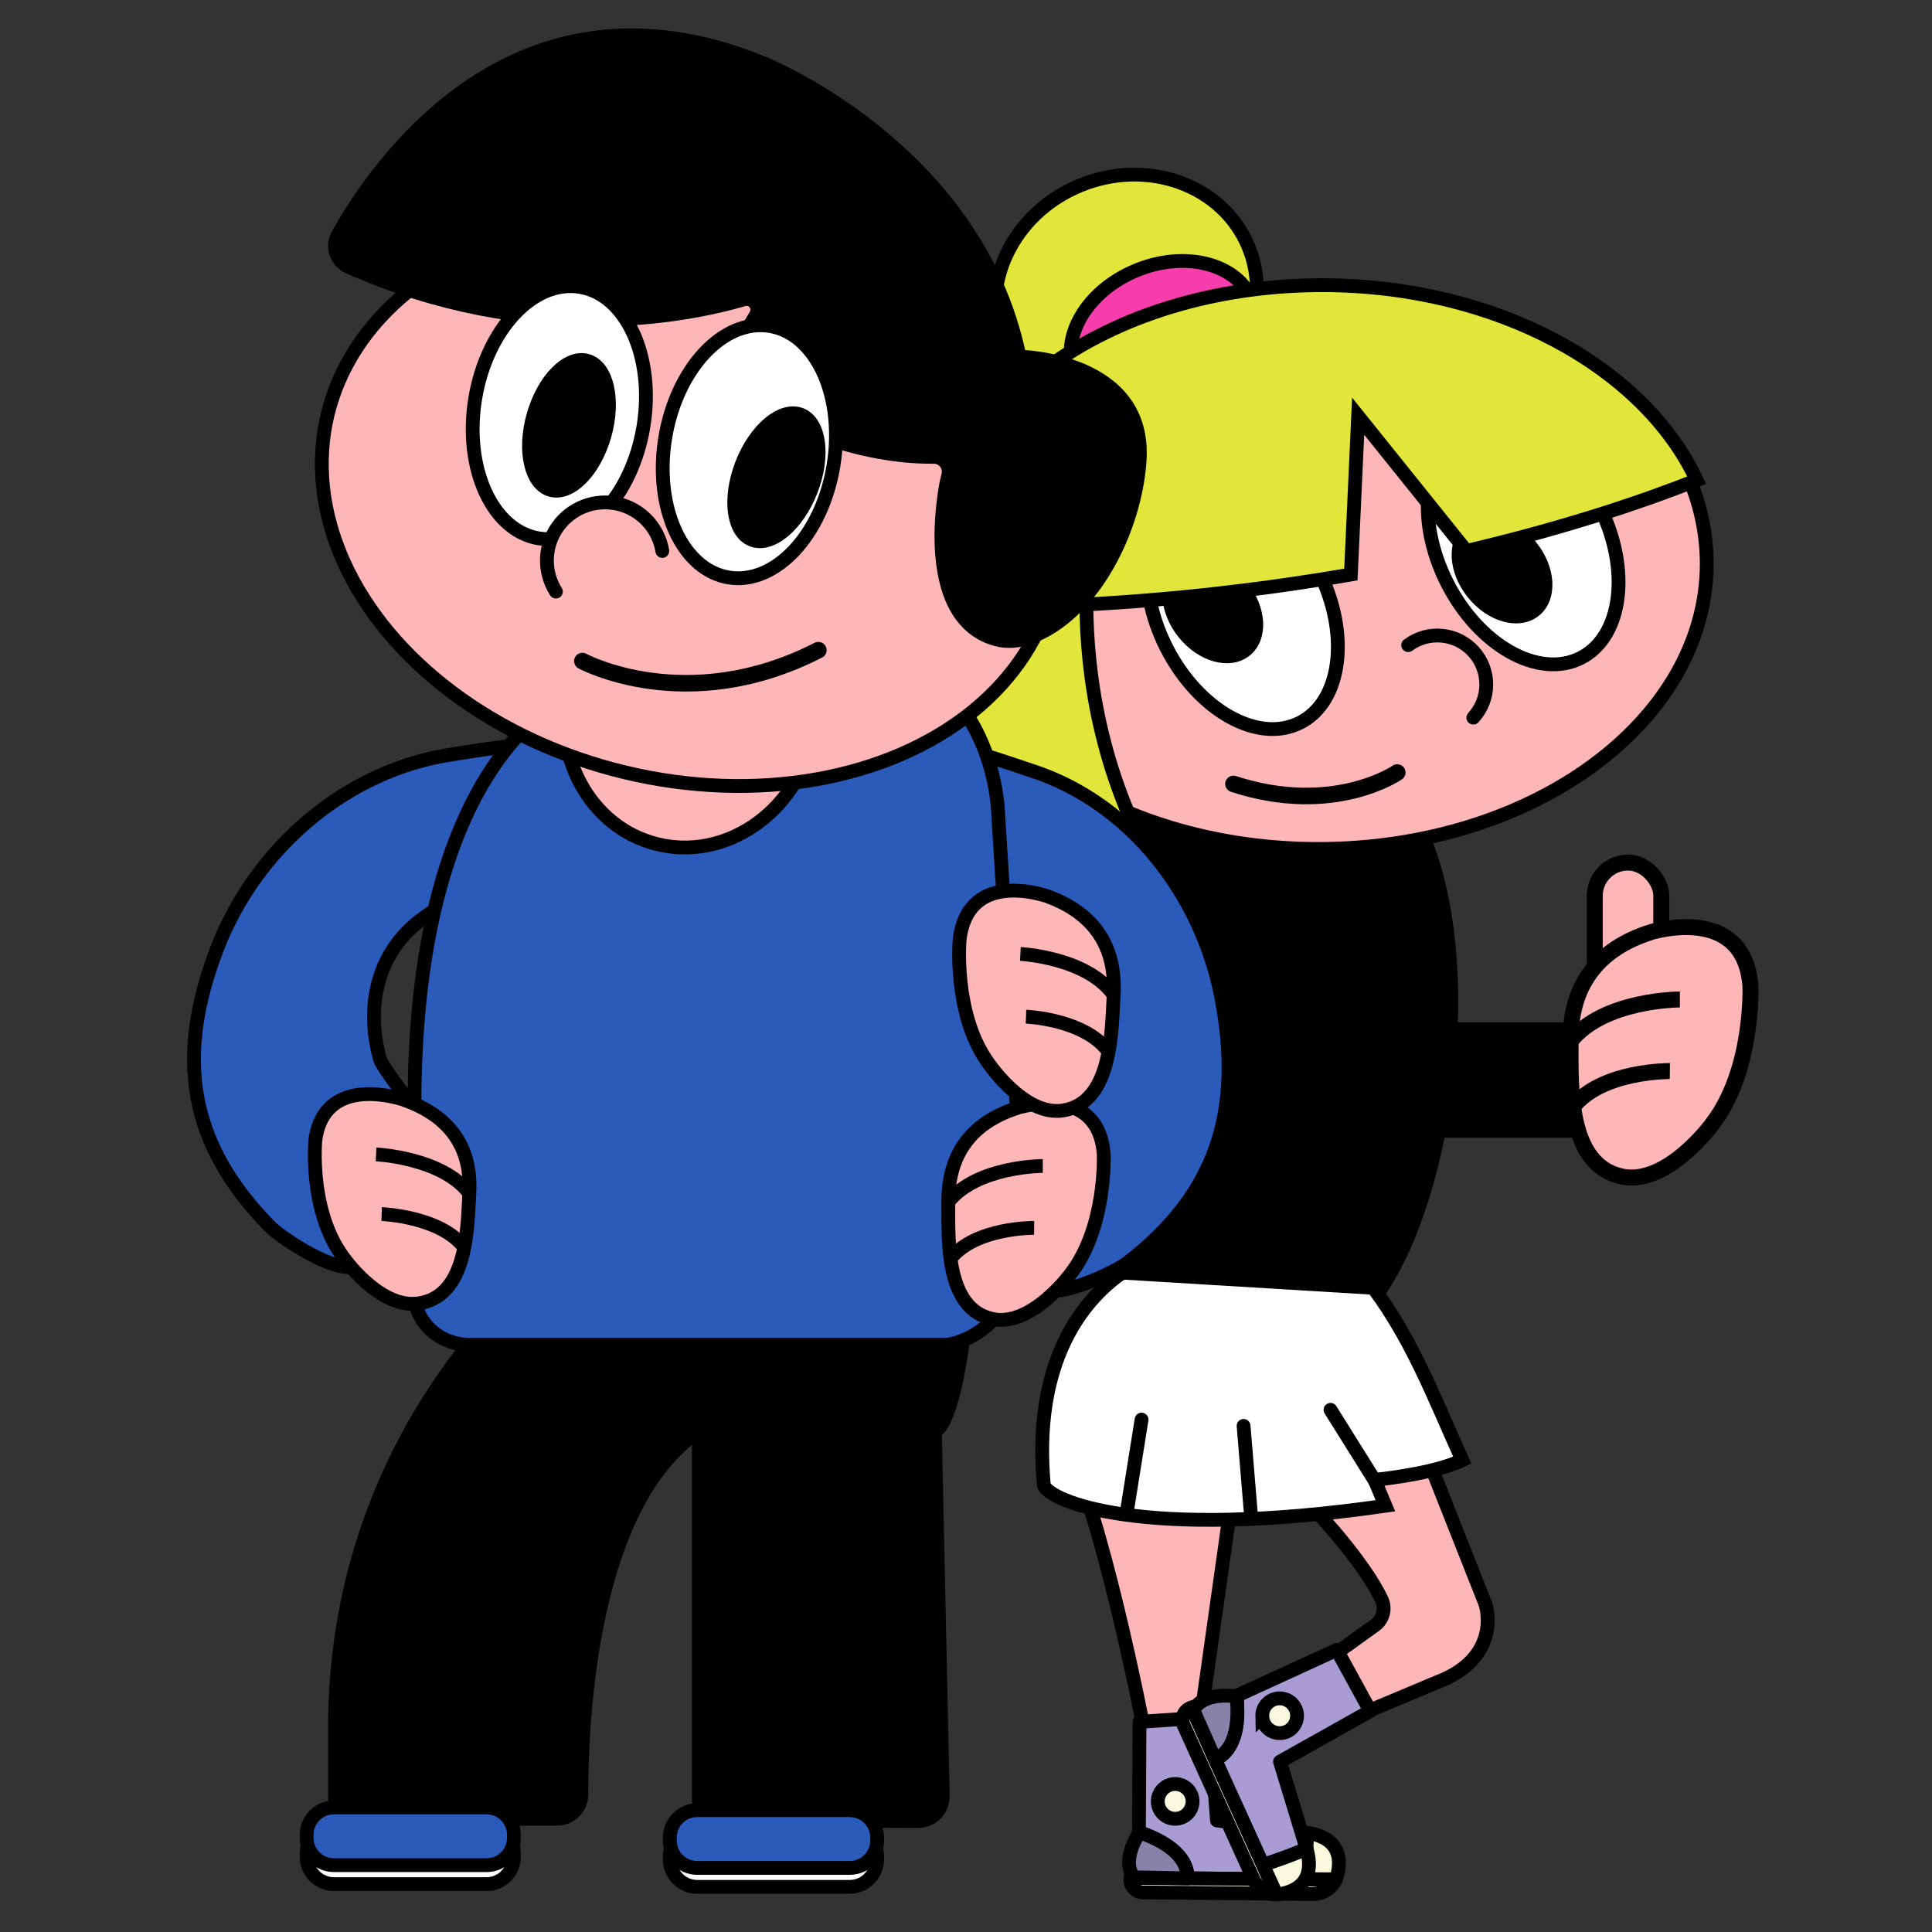
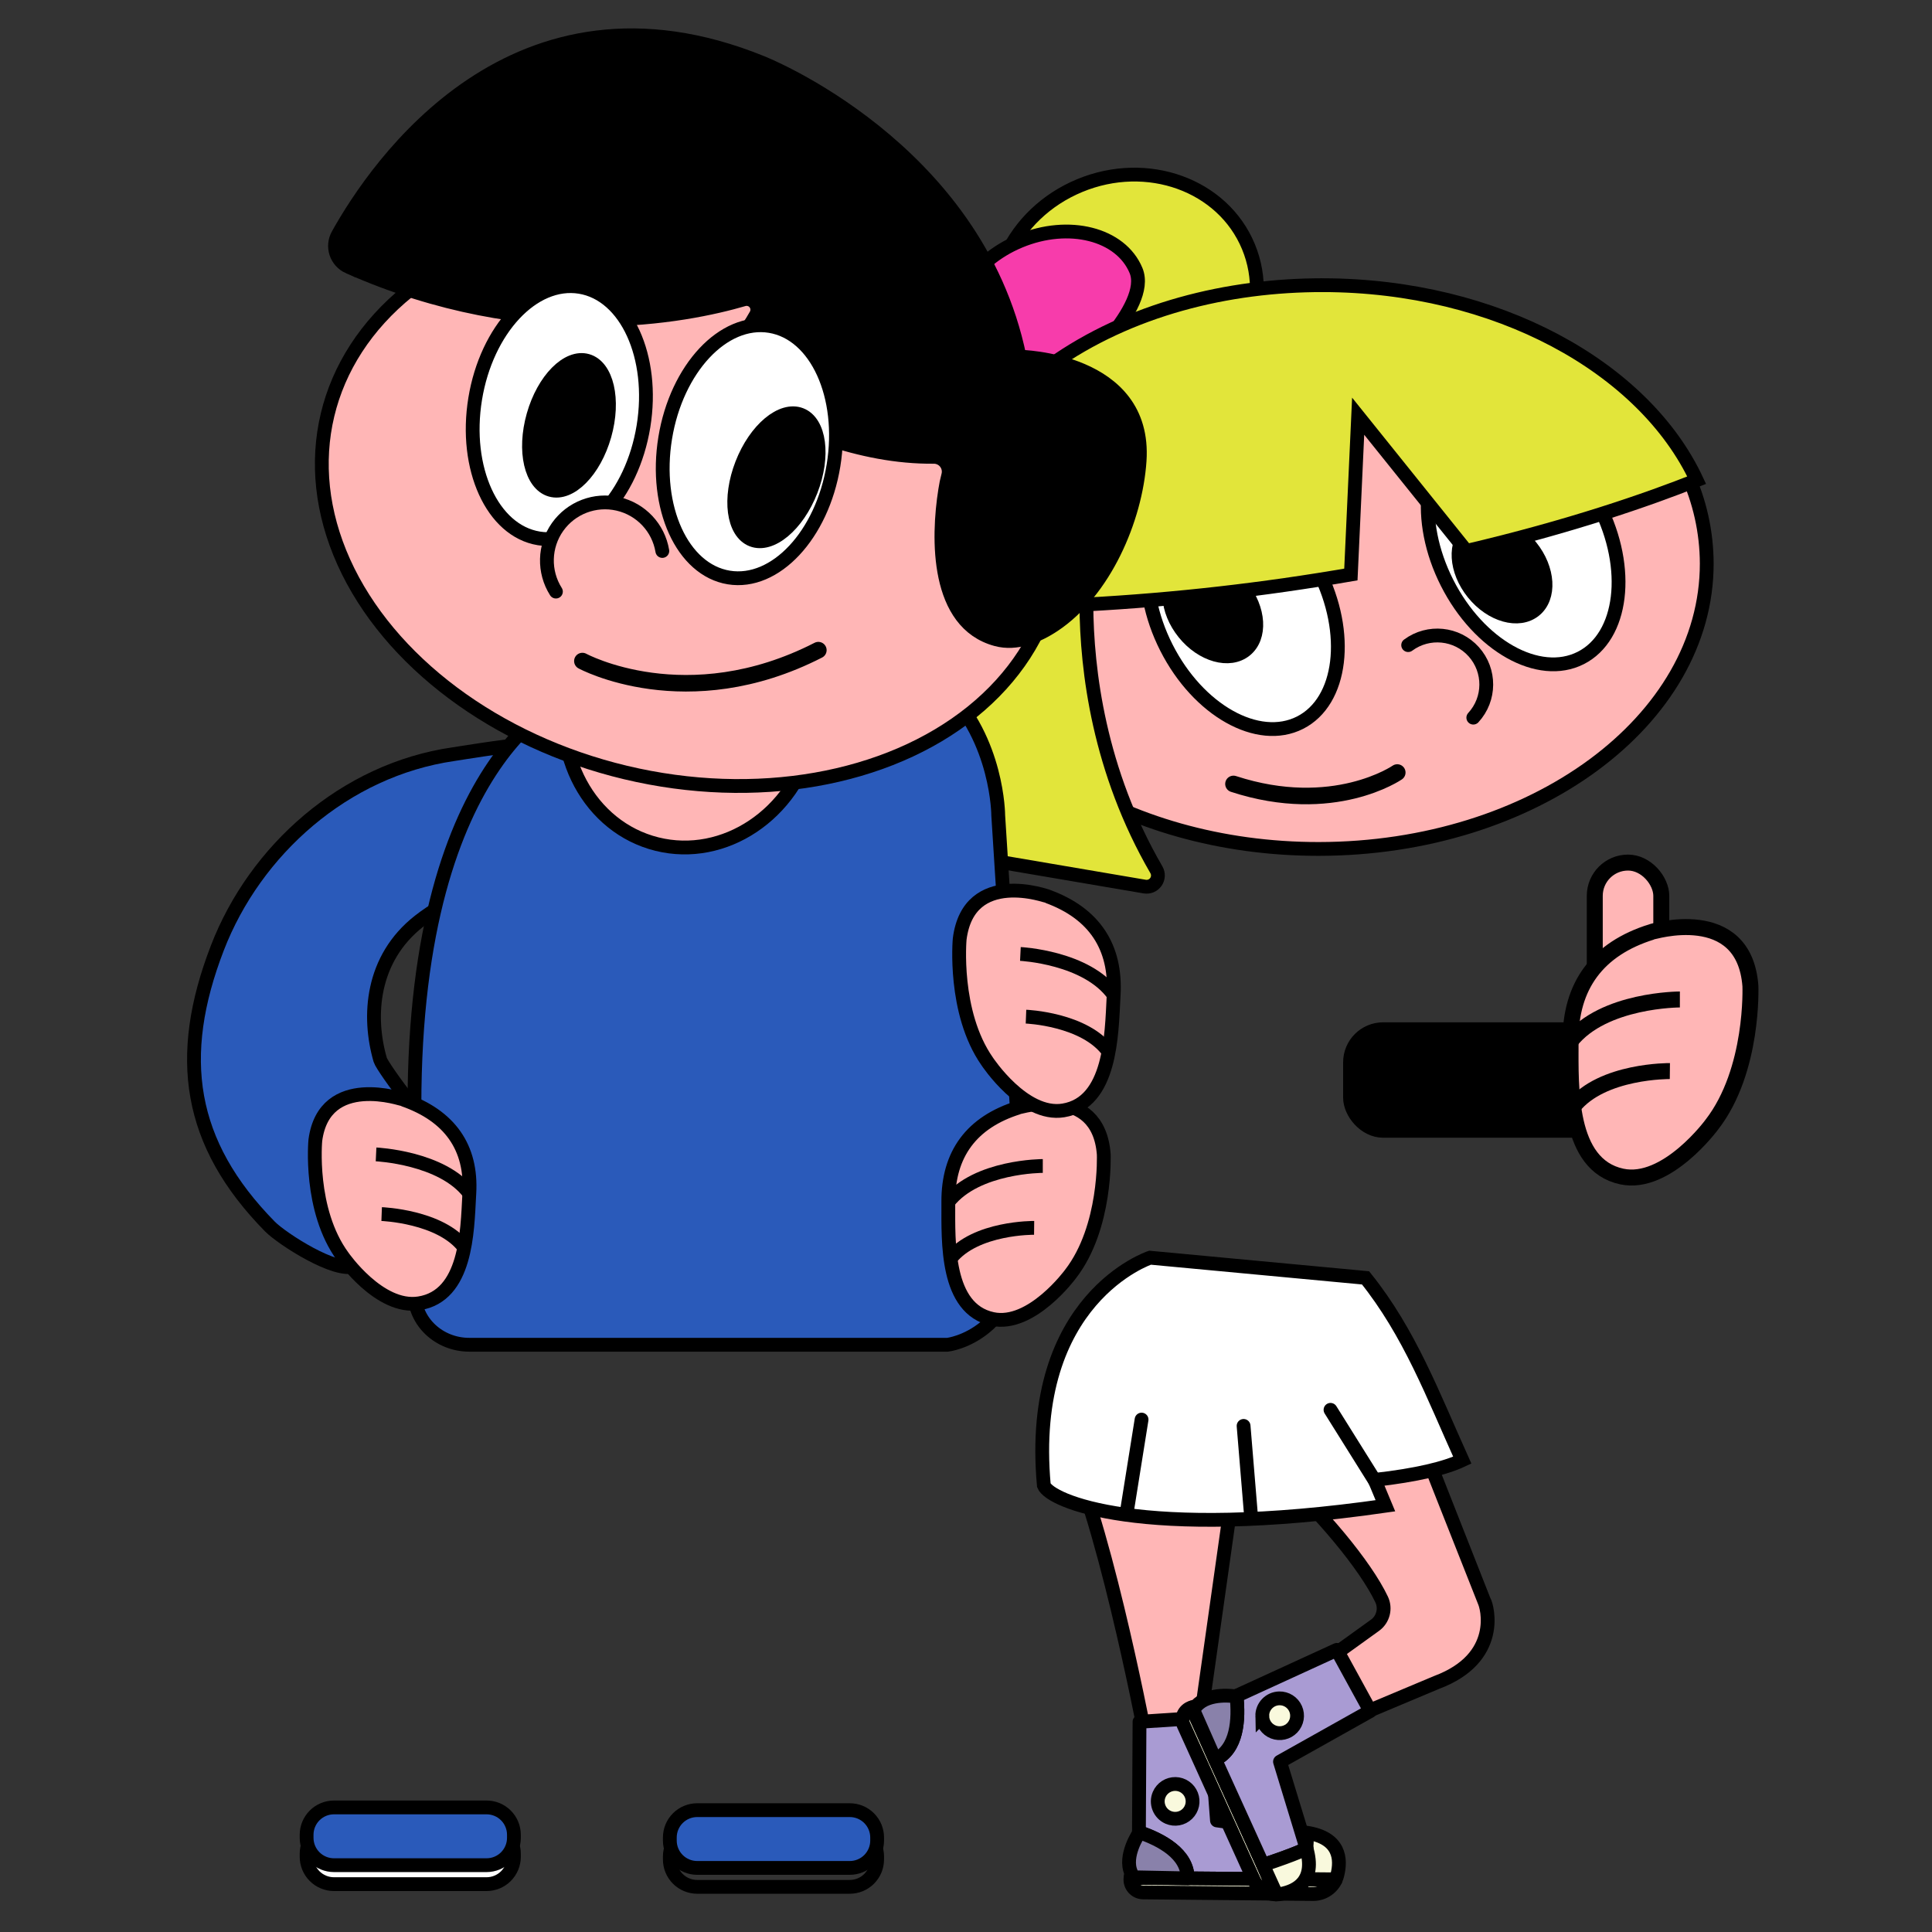
<svg xmlns="http://www.w3.org/2000/svg" id="e2szRiQOePU1" viewBox="0 0 700 700" shape-rendering="geometricPrecision" text-rendering="geometricPrecision">
  <rect x="0" y="0" width="700" height="700" fill="#333333" stroke="none" />
  <style>#e2szRiQOePU5_tr {animation: e2szRiQOePU5_tr__tr 3076.923ms linear infinite normal forwards}@keyframes e2szRiQOePU5_tr__tr { 0% {transform: translate(452.427px,461.159px) rotate(0deg)} 50% {transform: translate(452.427px,461.159px) rotate(-4.278deg)} 100% {transform: translate(452.427px,461.159px) rotate(0deg)}} #e2szRiQOePU12_tr {animation: e2szRiQOePU12_tr__tr 3076.923ms linear infinite normal forwards}@keyframes e2szRiQOePU12_tr__tr { 0% {transform: translate(464.449px,303.345px) rotate(0deg)} 50% {transform: translate(464.449px,303.345px) rotate(5.081deg)} 100% {transform: translate(464.449px,303.345px) rotate(0deg)}} #e2szRiQOePU13_tr {animation: e2szRiQOePU13_tr__tr 3076.923ms linear infinite normal forwards}@keyframes e2szRiQOePU13_tr__tr { 0% {transform: translate(431.467px,149.542px) rotate(0deg)} 37.5% {transform: translate(431.467px,149.542px) rotate(0deg)} 50% {transform: translate(431.467px,149.542px) rotate(-9.323deg)} 62.5% {transform: translate(431.467px,149.542px) rotate(0deg)} 100% {transform: translate(431.467px,149.542px) rotate(0deg)}} #e2szRiQOePU18 {animation: e2szRiQOePU18__m 3076.923ms linear infinite normal forwards}@keyframes e2szRiQOePU18__m { 0% {d: path('M669.038,437.107C669.038,437.107,645.956,453.083,609.697,441.243')} 50% {d: path('M669.038,437.107C669.038,437.107,635.921,462.84,596.072,433.707')} 100% {d: path('M669.038,437.107C669.038,437.107,645.956,453.083,609.697,441.243')}} #e2szRiQOePU19 {animation: e2szRiQOePU19__m 3076.923ms linear infinite normal forwards}@keyframes e2szRiQOePU19__m { 0% {d: path('M795.57,262.476C784.046,239.735,762.37,227.55,747.146,235.263C731.922,242.976,728.931,267.663,740.456,290.405C751.981,313.147,773.656,325.331,788.88,317.618C804.104,309.905,807.094,285.217,795.57,262.476Z')} 40% {d: path('M795.57,262.476C784.046,239.735,762.37,227.55,747.146,235.263C731.922,242.976,728.931,267.663,740.456,290.405C751.981,313.147,773.656,325.331,788.88,317.618C804.104,309.905,807.094,285.217,795.57,262.476Z')} 45% {d: path('M799.047,272.744C790.212,279.646,775.026,282.684,775.026,282.684C775.026,282.684,760.116,286.273,740.456,290.405C751.981,313.147,773.656,325.331,788.88,317.618C804.104,309.905,805.674,289.862,799.047,272.744Z')} 50% {d: path('M799.047,272.744C807.744,290.357,804.009,309.878,789.107,317.197C773.383,325.191,751.942,316.428,740.456,290.405C752.212,316.669,773.607,325.186,788.831,317.473C804.055,309.76,807.737,290.437,799.047,272.744Z')} 55% {d: path('M799.047,272.744C790.212,279.646,775.026,282.684,775.026,282.684C775.026,282.684,760.116,286.273,740.456,290.405C751.981,313.147,773.656,325.331,788.88,317.618C804.104,309.905,805.674,289.862,799.047,272.744Z')} 60% {d: path('M795.57,262.476C784.046,239.735,762.37,227.55,747.146,235.263C731.922,242.976,728.931,267.663,740.456,290.405C751.981,313.147,773.656,325.331,788.88,317.618C804.104,309.905,807.094,285.217,795.57,262.476Z')} 100% {d: path('M795.57,262.476C784.046,239.735,762.37,227.55,747.146,235.263C731.922,242.976,728.931,267.663,740.456,290.405C751.981,313.147,773.656,325.331,788.88,317.618C804.104,309.905,807.094,285.217,795.57,262.476Z')}} #e2szRiQOePU23 {animation: e2szRiQOePU23__m 3076.923ms linear infinite normal forwards}@keyframes e2szRiQOePU23__m { 0% {d: path('M795.57,262.476C784.046,239.735,762.37,227.55,747.146,235.263C731.922,242.976,728.931,267.663,740.456,290.405C751.981,313.147,773.656,325.331,788.88,317.618C804.104,309.905,807.094,285.217,795.57,262.476Z')} 40% {d: path('M795.57,262.476C784.046,239.735,762.37,227.55,747.146,235.263C731.922,242.976,728.931,267.663,740.456,290.405C751.981,313.147,773.656,325.331,788.88,317.618C804.104,309.905,807.094,285.217,795.57,262.476Z')} 45% {d: path('M799.047,272.744C790.212,279.646,775.026,282.684,775.026,282.684C775.026,282.684,760.116,286.273,740.456,290.405C751.981,313.147,773.656,325.331,788.88,317.618C804.104,309.905,805.674,289.862,799.047,272.744Z')} 50% {d: path('M799.047,272.744C807.744,290.357,804.009,309.878,789.107,317.197C773.383,325.191,751.942,316.428,740.456,290.405C752.212,316.669,773.607,325.186,788.831,317.473C804.055,309.76,807.737,290.437,799.047,272.744Z')} 55% {d: path('M799.047,272.744C790.212,279.646,775.026,282.684,775.026,282.684C775.026,282.684,760.116,286.273,740.456,290.405C751.981,313.147,773.656,325.331,788.88,317.618C804.104,309.905,805.674,289.862,799.047,272.744Z')} 60% {d: path('M795.57,262.476C784.046,239.735,762.37,227.55,747.146,235.263C731.922,242.976,728.931,267.663,740.456,290.405C751.981,313.147,773.656,325.331,788.88,317.618C804.104,309.905,807.094,285.217,795.57,262.476Z')} 100% {d: path('M795.57,262.476C784.046,239.735,762.37,227.55,747.146,235.263C731.922,242.976,728.931,267.663,740.456,290.405C751.981,313.147,773.656,325.331,788.88,317.618C804.104,309.905,807.094,285.217,795.57,262.476Z')}} #e2szRiQOePU24 {animation: e2szRiQOePU24__m 3076.923ms linear infinite normal forwards}@keyframes e2szRiQOePU24__m { 0% {d: path('M629.266,300.816C617.742,278.075,596.066,265.89,580.842,273.603C565.618,281.316,562.627,306.003,574.152,328.745C585.677,351.487,607.352,363.671,622.576,355.958C637.8,348.245,640.79,323.557,629.266,300.816Z')} 40% {d: path('M629.266,300.816C617.742,278.075,596.066,265.89,580.842,273.603C565.618,281.316,562.627,306.003,574.152,328.745C585.677,351.487,607.352,363.671,622.576,355.958C637.8,348.245,640.79,323.557,629.266,300.816Z')} 45% {d: path('M634.493,311.657C634.441,311.598,627.926,316.348,609.17,322.1C590.414,327.853,574.125,328.689,574.152,328.745C585.677,351.487,607.352,363.671,622.576,355.958C637.8,348.245,637.672,324.931,634.493,311.657Z')} 50% {d: path('M635.409,313.033C638.714,327.475,638.114,348.394,622.576,355.958C607.038,363.522,586.198,351.375,574.152,328.745C585.677,351.487,607.352,363.671,622.576,355.958C637.8,348.245,638.588,326.306,635.409,313.033Z')} 55% {d: path('M634.493,311.657C634.441,311.598,627.926,316.348,609.17,322.1C590.414,327.853,574.125,328.689,574.152,328.745C585.677,351.487,607.352,363.671,622.576,355.958C637.8,348.245,637.672,324.931,634.493,311.657Z')} 60% {d: path('M629.266,300.816C617.742,278.075,596.066,265.89,580.842,273.603C565.618,281.316,562.627,306.003,574.152,328.745C585.677,351.487,607.352,363.671,622.576,355.958C637.8,348.245,640.79,323.557,629.266,300.816Z')} 100% {d: path('M629.266,300.816C617.742,278.075,596.066,265.89,580.842,273.603C565.618,281.316,562.627,306.003,574.152,328.745C585.677,351.487,607.352,363.671,622.576,355.958C637.8,348.245,640.79,323.557,629.266,300.816Z')}} #e2szRiQOePU28 {animation: e2szRiQOePU28__m 3076.923ms linear infinite normal forwards}@keyframes e2szRiQOePU28__m { 0% {d: path('M629.266,300.816C617.742,278.075,596.066,265.89,580.842,273.603C565.618,281.316,562.627,306.003,574.152,328.745C585.677,351.487,607.352,363.671,622.576,355.958C637.8,348.245,640.79,323.557,629.266,300.816Z')} 40% {d: path('M629.266,300.816C617.742,278.075,596.066,265.89,580.842,273.603C565.618,281.316,562.627,306.003,574.152,328.745C585.677,351.487,607.352,363.671,622.576,355.958C637.8,348.245,640.79,323.557,629.266,300.816Z')} 45% {d: path('M634.493,311.657C634.441,311.598,627.926,316.348,609.17,322.1C590.414,327.853,574.125,328.689,574.152,328.745C585.677,351.487,607.352,363.671,622.576,355.958C637.8,348.245,637.672,324.931,634.493,311.657Z')} 50% {d: path('M635.409,313.033C638.714,327.475,638.114,348.394,622.576,355.958C607.038,363.522,586.198,351.375,574.152,328.745C585.677,351.487,607.352,363.671,622.576,355.958C637.8,348.245,638.588,326.306,635.409,313.033Z')} 55% {d: path('M634.493,311.657C634.441,311.598,627.926,316.348,609.17,322.1C590.414,327.853,574.125,328.689,574.152,328.745C585.677,351.487,607.352,363.671,622.576,355.958C637.8,348.245,637.672,324.931,634.493,311.657Z')} 60% {d: path('M629.266,300.816C617.742,278.075,596.066,265.89,580.842,273.603C565.618,281.316,562.627,306.003,574.152,328.745C585.677,351.487,607.352,363.671,622.576,355.958C637.8,348.245,640.79,323.557,629.266,300.816Z')} 100% {d: path('M629.266,300.816C617.742,278.075,596.066,265.89,580.842,273.603C565.618,281.316,562.627,306.003,574.152,328.745C585.677,351.487,607.352,363.671,622.576,355.958C637.8,348.245,640.79,323.557,629.266,300.816Z')}} #e2szRiQOePU29 {animation: e2szRiQOePU29__m 3076.923ms linear infinite normal forwards}@keyframes e2szRiQOePU29__m { 0% {d: path('M571.268,150.54C536.815,150.475,501.119,159.248,472.76,179.37C444.072,199.725,429.451,231.159,423.605,265.07C422.141,273.561,407.52,351.561,416.389,353.07L506.644,368.442C508.211,368.707,509.79,368.041,510.694,366.734C511.598,365.427,511.664,363.715,510.863,362.342C490.049,326.485,485.628,290.074,485.503,266.226C517.631,264.481,549.629,260.854,581.333,255.363L583.97,198.012L623.187,246.836C660.614,238.069,688.787,228.273,706.625,221.199C687.5,180.237,634.072,150.658,571.268,150.54Z')} 37.5% {d: path('M571.268,150.54C536.815,150.475,501.119,159.248,472.76,179.37C444.072,199.725,429.451,231.159,423.605,265.07C422.141,273.561,407.52,351.561,416.389,353.07L506.644,368.442C508.211,368.707,509.79,368.041,510.694,366.734C511.598,365.427,511.664,363.715,510.863,362.342C490.049,326.485,485.628,290.074,485.503,266.226C517.631,264.481,549.629,260.854,581.333,255.363L583.97,198.012L623.187,246.836C660.614,238.069,688.787,228.273,706.625,221.199C687.5,180.237,634.072,150.658,571.268,150.54Z')} 50% {d: path('M571.268,150.54C536.815,150.475,501.119,159.248,472.76,179.37C444.072,199.725,429.451,231.159,423.605,265.07C422.141,273.561,407.52,351.561,416.389,353.07L506.644,368.442C508.211,368.707,509.79,368.041,510.694,366.734C511.598,365.427,511.664,363.715,510.863,362.342C490.049,326.485,485.628,290.074,485.503,266.226C517.631,264.481,553.362,259.989,585.066,254.498L582.619,198.259L618.467,247.273C655.894,238.506,688.787,228.273,706.625,221.199C687.5,180.237,634.072,150.658,571.268,150.54Z')} 62.5% {d: path('M571.268,150.54C536.815,150.475,501.119,159.248,472.76,179.37C444.072,199.725,429.451,231.159,423.605,265.07C422.141,273.561,407.52,351.561,416.389,353.07L506.644,368.442C508.211,368.707,509.79,368.041,510.694,366.734C511.598,365.427,511.664,363.715,510.863,362.342C490.049,326.485,485.628,290.074,485.503,266.226C517.631,264.481,549.629,260.854,581.333,255.363L583.97,198.012L623.187,246.836C660.614,238.069,688.787,228.273,706.625,221.199C687.5,180.237,634.072,150.658,571.268,150.54Z')} 100% {d: path('M571.268,150.54C536.815,150.475,501.119,159.248,472.76,179.37C444.072,199.725,429.451,231.159,423.605,265.07C422.141,273.561,407.52,351.561,416.389,353.07L506.644,368.442C508.211,368.707,509.79,368.041,510.694,366.734C511.598,365.427,511.664,363.715,510.863,362.342C490.049,326.485,485.628,290.074,485.503,266.226C517.631,264.481,549.629,260.854,581.333,255.363L583.97,198.012L623.187,246.836C660.614,238.069,688.787,228.273,706.625,221.199C687.5,180.237,634.072,150.658,571.268,150.54Z')}} #e2szRiQOePU44_tr {animation: e2szRiQOePU44_tr__tr 3076.923ms linear infinite normal forwards}@keyframes e2szRiQOePU44_tr__tr { 0% {transform: translate(250.094px,282.947px) rotate(0deg)} 50% {transform: translate(250.094px,282.947px) rotate(-7.401deg)} 100% {transform: translate(250.094px,282.947px) rotate(0deg)}} #e2szRiQOePU48 {animation: e2szRiQOePU48__m 3076.923ms linear infinite normal forwards}@keyframes e2szRiQOePU48__m { 0% {d: path('M229.494,201.915C225.384,227.076,208.402,245.245,191.563,242.494C174.724,239.743,164.405,217.116,168.515,191.955C172.625,166.794,189.607,148.625,206.446,151.376C223.285,154.127,233.6,176.754,229.494,201.915Z')} 30% {d: path('M229.494,201.915C225.384,227.076,208.402,245.245,191.563,242.494C174.724,239.743,164.405,217.116,168.515,191.955C172.625,166.794,189.607,148.625,206.446,151.376C223.285,154.127,233.6,176.754,229.494,201.915Z');animation-timing-function: cubic-bezier(0.165,0.84,0.44,1)} 50% {d: path('M229.494,201.915C225.384,227.076,208.402,245.245,191.563,242.494C174.724,239.743,164.405,217.116,168.515,191.955C164.054,217.398,175.392,239.697,192.231,242.448C209.07,245.199,225.011,227.482,229.494,201.915Z');animation-timing-function: cubic-bezier(0.42,0,1,1)} 70% {d: path('M229.494,201.915C225.384,227.076,208.402,245.245,191.563,242.494C174.724,239.743,164.405,217.116,168.515,191.955C172.625,166.794,189.607,148.625,206.446,151.376C223.285,154.127,233.6,176.754,229.494,201.915Z')} 100% {d: path('M229.494,201.915C225.384,227.076,208.402,245.245,191.563,242.494C174.724,239.743,164.405,217.116,168.515,191.955C172.625,166.794,189.607,148.625,206.446,151.376C223.285,154.127,233.6,176.754,229.494,201.915Z')}} #e2szRiQOePU52 {animation: e2szRiQOePU52__m 3076.923ms linear infinite normal forwards}@keyframes e2szRiQOePU52__m { 0% {d: path('M229.494,201.915C225.384,227.076,208.402,245.245,191.563,242.494C174.724,239.743,164.405,217.116,168.515,191.955C172.625,166.794,189.607,148.625,206.446,151.376C223.285,154.127,233.6,176.754,229.494,201.915Z')} 30% {d: path('M229.494,201.915C225.384,227.076,208.402,245.245,191.563,242.494C174.724,239.743,164.405,217.116,168.515,191.955C172.625,166.794,189.607,148.625,206.446,151.376C223.285,154.127,233.6,176.754,229.494,201.915Z');animation-timing-function: cubic-bezier(0.165,0.84,0.44,1)} 50% {d: path('M229.494,201.915C225.384,227.076,208.402,245.245,191.563,242.494C174.724,239.743,164.405,217.116,168.515,191.955C164.054,217.398,175.392,239.697,192.231,242.448C209.07,245.199,225.011,227.482,229.494,201.915Z');animation-timing-function: cubic-bezier(0.42,0,1,1)} 70% {d: path('M229.494,201.915C225.384,227.076,208.402,245.245,191.563,242.494C174.724,239.743,164.405,217.116,168.515,191.955C172.625,166.794,189.607,148.625,206.446,151.376C223.285,154.127,233.6,176.754,229.494,201.915Z')} 100% {d: path('M229.494,201.915C225.384,227.076,208.402,245.245,191.563,242.494C174.724,239.743,164.405,217.116,168.515,191.955C172.625,166.794,189.607,148.625,206.446,151.376C223.285,154.127,233.6,176.754,229.494,201.915Z')}} #e2szRiQOePU53 {animation: e2szRiQOePU53__m 3076.923ms linear infinite normal forwards}@keyframes e2szRiQOePU53__m { 0% {d: path('M342.075,225.09C337.965,250.251,320.983,268.42,304.144,265.669C287.305,262.918,276.986,240.291,281.096,215.13C285.206,189.969,302.188,171.8,319.027,174.551C335.866,177.302,346.185,199.929,342.075,225.09Z')} 30% {d: path('M342.075,225.09C337.965,250.251,320.983,268.42,304.144,265.669C287.305,262.918,276.986,240.291,281.096,215.13C285.206,189.969,302.188,171.8,319.027,174.551C335.866,177.302,346.185,199.929,342.075,225.09Z');animation-timing-function: cubic-bezier(0.165,0.84,0.44,1)} 50% {d: path('M342.075,225.09C337.965,250.251,320.983,268.42,304.144,265.669C287.305,262.918,276.986,240.291,281.096,215.13C277.115,240.396,287.305,262.918,304.144,265.669C320.983,268.42,338.267,250.253,342.075,225.09Z');animation-timing-function: cubic-bezier(0.42,0,1,1)} 70% {d: path('M342.075,225.09C337.965,250.251,320.983,268.42,304.144,265.669C287.305,262.918,276.986,240.291,281.096,215.13C285.206,189.969,302.188,171.8,319.027,174.551C335.866,177.302,346.185,199.929,342.075,225.09Z')} 100% {d: path('M342.075,225.09C337.965,250.251,320.983,268.42,304.144,265.669C287.305,262.918,276.986,240.291,281.096,215.13C285.206,189.969,302.188,171.8,319.027,174.551C335.866,177.302,346.185,199.929,342.075,225.09Z')}} #e2szRiQOePU57 {animation: e2szRiQOePU57__m 3076.923ms linear infinite normal forwards}@keyframes e2szRiQOePU57__m { 0% {d: path('M342.075,225.09C337.965,250.251,320.983,268.42,304.144,265.669C287.305,262.918,276.986,240.291,281.096,215.13C285.206,189.969,302.188,171.8,319.027,174.551C335.866,177.302,346.185,199.929,342.075,225.09Z')} 30% {d: path('M342.075,225.09C337.965,250.251,320.983,268.42,304.144,265.669C287.305,262.918,276.986,240.291,281.096,215.13C285.206,189.969,302.188,171.8,319.027,174.551C335.866,177.302,346.185,199.929,342.075,225.09Z');animation-timing-function: cubic-bezier(0.165,0.84,0.44,1)} 50% {d: path('M342.075,225.09C337.965,250.251,320.983,268.42,304.144,265.669C287.305,262.918,276.986,240.291,281.096,215.13C277.115,240.396,287.305,262.918,304.144,265.669C320.983,268.42,338.267,250.253,342.075,225.09Z');animation-timing-function: cubic-bezier(0.42,0,1,1)} 70% {d: path('M342.075,225.09C337.965,250.251,320.983,268.42,304.144,265.669C287.305,262.918,276.986,240.291,281.096,215.13C285.206,189.969,302.188,171.8,319.027,174.551C335.866,177.302,346.185,199.929,342.075,225.09Z')} 100% {d: path('M342.075,225.09C337.965,250.251,320.983,268.42,304.144,265.669C287.305,262.918,276.986,240.291,281.096,215.13C285.206,189.969,302.188,171.8,319.027,174.551C335.866,177.302,346.185,199.929,342.075,225.09Z')}} #e2szRiQOePU59 {animation: e2szRiQOePU59__m 3076.923ms linear infinite normal forwards}@keyframes e2szRiQOePU59__m { 0% {d: path('M232.611,363.157C232.611,363.157,270.354,383.658,318.103,359.206')} 50% {d: path('M232.611,363.157C232.611,363.157,280.473,394.051,331.547,347.299')} 100% {d: path('M232.611,363.157C232.611,363.157,270.354,383.658,318.103,359.206')}} #e2szRiQOePU60_tr {animation: e2szRiQOePU60_tr__tr 3076.923ms linear infinite normal forwards}@keyframes e2szRiQOePU60_tr__tr { 0% {transform: translate(492.302px,387.331px) rotate(0deg)} 25% {transform: translate(492.302px,387.331px) rotate(10deg)} 50% {transform: translate(492.302px,387.331px) rotate(0deg)} 75% {transform: translate(492.302px,387.331px) rotate(-10deg)} 100% {transform: translate(492.302px,387.331px) rotate(0deg)}}</style>
-   <path d="M217.878,797.213v133.7c-0,4.041,3.268,7.32,7.309,7.333l72.157.239c2.395.008,4.692-.952,6.369-2.661s2.595-4.023,2.544-6.417l-2.857-132.2c0,0,7.227-.183,11.743-46.422l-162.486-4.353c0,0-66.6,55.986-66.6,158.074v26.964c0,3.421,2.773,6.194,6.194,6.194h74.229c2.344.001,4.592-.931,6.249-2.589s2.585-3.908,2.58-6.253c-.053-26.452,3.215-104.822,42.569-131.609Z" transform="translate(35.326-278.683)" stroke="#000" stroke-width="5" stroke-miterlimit="10" />
  <path d="M547.634,767.554v0L581.512,786.9l-.642,24.466L566.6,912.24l-20.149,1.433c0,0-15.713-81.87-29.762-106.386c8.07-25.36,18.833-36.187,30.945-39.733Z" transform="translate(-131.949-286.886)" fill="#ffb6b6" stroke="#000" stroke-width="5" stroke-miterlimit="10" />
  <path d="M659.91,904.732l19.229-13.846c2.958-2.128,3.974-6.066,2.414-9.359-5.841-12.314-22.041-31.741-38.677-46.781l46.036-28.252c.095.242,29.659,75.348,29.79,75.573c1.132,1.939,6.339,20.716-17.246,29.527l-39.808,16.713Z" transform="translate(-180.965-302.011)" fill="#ffb6b6" stroke="#000" stroke-width="5" stroke-miterlimit="10" />
  <g id="e2szRiQOePU5_tr" transform="translate(452.427,461.159) rotate(0)">
    <g transform="translate(-452.427,-461.159)">
      <path d="M618.053,733.626l-73.941-6.919c0,0-44.671,14.742-38.48,82.492c2.21,5.637,34.97,20.154,123.753,7.391l-3.9-9.358c15.353-1.763,25.473-4.216,31.755-7.173-10.68-23.674-19.059-46.115-35.048-66.045Z" transform="translate(-127.426-271.019)" fill="#fff" stroke="#000" stroke-width="5" stroke-miterlimit="10" />
      <line x1="16.658" y1="26.629" x2="0" y2="0" transform="translate(482.068 510.808)" fill="none" stroke="#000" stroke-width="5" stroke-linecap="round" stroke-miterlimit="10" />
      <line x1="0" y1="0" x2="2.701" y2="32.658" transform="translate(450.576 516.632)" fill="none" stroke="#000" stroke-width="5" stroke-linecap="round" stroke-miterlimit="10" />
      <line x1="5.103" y1="0" x2="0" y2="31.927" transform="translate(408.51 514.341)" fill="none" stroke="#000" stroke-width="5" stroke-linecap="round" stroke-miterlimit="10" />
    </g>
  </g>
  <line x1="11.496" y1="27.331" x2="0" y2="0" transform="translate(486.567 508.37)" fill="#fff" />
-   <path d="M585.673,415.818c0,0-81.783-18.308-54.092,76.4L545.126,610.98l90.848,5.5c36.626-55.464,44.206-218.269-50.301-200.662Z" transform="translate(-135.51-149.704)" stroke="#000" stroke-width="5" stroke-miterlimit="10" />
  <g id="e2szRiQOePU12_tr" transform="translate(464.449,303.345) rotate(0)">
    <g transform="translate(-464.449,-303.345)">
      <g id="e2szRiQOePU13_tr" transform="translate(431.467,149.542) rotate(0)">
        <g transform="translate(-431.467,-149.542)">
          <path d="M480.173,147.913c9.28,22.357,36.661,32.238,61.157,22.069s36.832-36.535,27.551-58.891-36.661-32.237-61.157-22.069-36.831,36.534-27.551,58.891Z" transform="translate(-116.564-21.763)" fill="#e2e53a" stroke="#000" stroke-width="5" stroke-miterlimit="10" />
-           <path d="M523.431,177c5.5,13.26,24.343,18.042,42.078,10.681s27.651-24.079,22.146-37.339-24.343-18.043-42.078-10.681-27.65,24.08-22.146,37.339Z" transform="translate(-133.976-41.644)" fill="#f73cab" stroke="#000" stroke-width="5" stroke-miterlimit="10" />
+           <path d="M523.431,177s27.651-24.079,22.146-37.339-24.343-18.043-42.078-10.681-27.65,24.08-22.146,37.339Z" transform="translate(-133.976-41.644)" fill="#f73cab" stroke="#000" stroke-width="5" stroke-miterlimit="10" />
        </g>
      </g>
      <path d="M440.832,294.142c12.654-44.457,46.653-95.578,151.683-100.684c38.638.545,64.022-1.307,121.011,53.571c4.8,10.321,7.305,21.56,7.341,32.943.054,57.055-62.877,103.368-140.561,103.442-71.264.068-130.179-38.8-139.474-89.272Z" transform="translate(-102.484-75.825)" fill="#ffb6b6" stroke="#000" stroke-width="5" stroke-miterlimit="10" />
      <path d="M745.447,387.847c6.204-6.727,6.272-17.069.157-23.878s-16.405-7.847-23.757-2.399" transform="translate(-211.642-127.831)" fill="none" stroke="#000" stroke-width="5" stroke-linecap="round" stroke-miterlimit="10" />
      <path id="e2szRiQOePU18" d="M669.038,437.107c0,0-23.082,15.976-59.341,4.136" transform="translate(-162.785-157.206)" fill="none" stroke="#000" stroke-width="6" stroke-linecap="round" stroke-linejoin="round" />
      <path id="e2szRiQOePU19" d="M795.57,262.476c-11.524-22.741-33.2-34.926-48.424-27.213s-18.215,32.4-6.69,55.142s33.2,34.926,48.424,27.213s18.214-32.401,6.69-55.142Z" transform="translate(-216.146-79.224)" fill="#fff" stroke="#000" stroke-width="5" stroke-linejoin="round" stroke-miterlimit="10" />
      <g mask="url(#e2szRiQOePU22)">
        <path d="M777.865,300.054c-6.528-8.092-16.486-10.888-22.244-6.243s-5.133,14.969,1.394,23.061s16.486,10.887,22.244,6.243s5.134-14.969-1.394-23.061Z" transform="translate(-223.228-101.993)" stroke="#000" stroke-width="5" stroke-miterlimit="10" />
        <mask id="e2szRiQOePU22">
          <path id="e2szRiQOePU23" d="M795.57,262.476c-11.524-22.741-33.2-34.926-48.424-27.213s-18.215,32.4-6.69,55.142s33.2,34.926,48.424,27.213s18.214-32.401,6.69-55.142Z" transform="translate(-216.146-79.224)" fill="#fff" stroke="#000" stroke-width="0" stroke-linejoin="round" stroke-miterlimit="10" />
        </mask>
      </g>
      <path id="e2szRiQOePU24" d="M629.266,300.816c-11.524-22.741-33.2-34.926-48.424-27.213s-18.215,32.4-6.69,55.142s33.2,34.926,48.424,27.213s18.214-32.401,6.69-55.142Z" transform="translate(-151.547-94.117)" fill="#fff" stroke="#000" stroke-width="5" stroke-linejoin="round" stroke-miterlimit="10" />
      <g mask="url(#e2szRiQOePU27)">
        <path d="M606.509,323.668c-6.528-8.092-16.487-10.888-22.245-6.243s-5.133,14.969,1.394,23.061s16.486,10.887,22.244,6.243s5.134-14.969-1.393-23.061Z" transform="translate(-156.668-111.165)" stroke="#000" stroke-width="5" stroke-miterlimit="10" />
        <mask id="e2szRiQOePU27">
          <path id="e2szRiQOePU28" d="M629.266,300.816c-11.524-22.741-33.2-34.926-48.424-27.213s-18.215,32.4-6.69,55.142s33.2,34.926,48.424,27.213s18.214-32.401,6.69-55.142Z" transform="translate(-151.547-94.117)" fill="#fff" stroke="#000" stroke-width="0" stroke-linejoin="round" stroke-miterlimit="10" />
        </mask>
      </g>
      <path id="e2szRiQOePU29" d="M571.268,150.54c-34.453-.065-70.149,8.708-98.508,28.83-28.688,20.355-43.309,51.789-49.155,85.7-1.464,8.491-16.085,86.491-7.216,88l90.255,15.372c1.567.265,3.146-.401,4.05-1.708s.97-3.019.169-4.392c-20.814-35.857-25.235-72.268-25.36-96.116c32.128-1.745,64.126-5.372,95.83-10.863l2.637-57.351l39.217,48.824c37.427-8.767,65.6-18.563,83.438-25.637-19.125-40.962-72.553-70.541-135.357-70.659Z" transform="translate(-91.887-47.212)" fill="#e2e53a" stroke="#000" stroke-width="5" stroke-miterlimit="10" />
    </g>
  </g>
  <path d="M149.356,423.607c-.7-7.138-47.58,1.04-52.844,1.8-39.448,5.7-71.866,34.787-85.528,70.17C-4.263,535.067,0.437,566.441,30,596.537c4.337,4.415,24.224,17.27,30.8,14.263c5.387-2.464,25.032-36.932,31.655-48.235-1.92,3.278-21.664-23.6-22.472-26.379-4.6-15.814-3.247-36.7,14.122-50.3c20.769-16.253,45.968-16.1,69.742-10.407.002.004-4.488-51.834-4.491-51.872Z" transform="translate(67.783-152.156)" fill="#2a5aba" stroke="#000" stroke-width="5" stroke-miterlimit="10" />
-   <path d="M410.413,420.923c1.8-6.906,44.334,8.291,49.135,9.842c35.981,11.623,61.633,45.154,68.732,82c7.923,41.126-1.507,71.232-33.99,96.282-4.765,3.675-25.427,13.267-31.094,9.308-4.642-3.244-17.486-40.108-21.866-52.224c1.27,3.513,24.05-19.879,25.25-22.483c6.84-14.834,8.927-35.563-5.136-51.57-16.817-19.141-40.408-22.843-63.558-20.877Z" transform="translate(-85.801-151.544)" fill="#2a5aba" stroke="#000" stroke-width="5" stroke-miterlimit="10" />
  <path d="M190.533,379.829c0,0-57.422,19.813-57.422,149.125v67.864c0,10.329,8.9,18.7,19.885,18.7h173.289c0,0,27.461-3.113,27.461-42.522v-5.566L344.63,423.75c0,0-.089-108.625-154.097-43.921Z" transform="translate(17.049-128.288)" fill="#2a5aba" stroke="#000" stroke-width="5" stroke-miterlimit="10" />
  <path d="M311.6,381.591c-6.671,26.826-31.859,43.654-56.258,37.586s-38.771-32.733-32.1-59.559s31.858-43.654,56.258-37.586s38.773,32.733,32.1,59.559Z" transform="translate(-17.328-113.347)" fill="#ffb6b6" stroke="#000" stroke-width="5" stroke-miterlimit="10" />
  <path d="M449.4,671.851q0-.435,0-.854c-.1-17.319,8.413-28.9,25.408-34.193.009,0,28.923-9.011,30.911,16.9c0,0,1.1,26.422-12.049,43.411c0,0-14.156,19.331-28.265,16.283-16.948-3.663-15.982-28.008-16.005-41.547Z" transform="translate(-105.808-235.507)" fill="#ffb6b6" stroke="#000" stroke-width="5" stroke-miterlimit="10" />
  <path d="M483.626,672.366c0,0-23.924-.018-34.25,13.053" transform="translate(-105.803-249.911)" fill="none" stroke="#000" stroke-width="5" stroke-miterlimit="10" />
  <path d="M481,709.026c0,0-21.255-.232-30.311,11.156" transform="translate(-106.314-264.152)" fill="none" stroke="#000" stroke-width="5" stroke-miterlimit="10" />
  <path d="M130.026,666.567q.023-.417.046-.818c.972-16.584-7.014-28.08-23.847-33.964-.009,0-28.647-10.014-31.947,14.707c0,0-2.438,25.254,9.943,42.154c0,0,13.272,19.193,27.62,16.947c17.229-2.693,17.48-26.06,18.185-39.026Z" transform="translate(39.977-233.368)" fill="#ffb6b6" stroke="#000" stroke-width="5" stroke-miterlimit="10" />
  <path d="M110.374,665.507c0,0,24.072,1.126,33.8,14.139" transform="translate(25.881-247.247)" fill="none" />
  <path d="M110.374,665.507c0,0,24.072,1.126,33.8,14.139" transform="translate(25.881-247.247)" fill="none" stroke="#000" stroke-width="5" stroke-miterlimit="10" />
  <path d="M113.69,700.865c0,0,21.4.793,29.936,12.133" transform="translate(24.592-260.982)" fill="none" stroke="#000" stroke-width="5" stroke-miterlimit="10" />
  <path d="M511.762,547.872q.023-.438.046-.859c.972-17.42-7.014-29.5-23.847-35.677-.009,0-28.647-10.519-31.948,15.449c0,0-2.437,26.528,9.943,44.281c0,0,13.272,20.161,27.62,17.8c17.23-2.831,17.48-27.374,18.186-40.994Z" transform="translate(-108.305-186.54)" fill="#ffb6b6" stroke="#000" stroke-width="5" stroke-miterlimit="10" />
  <path d="M492.111,546.758c0,0,24.072,1.183,33.8,14.852" transform="translate(-122.402-201.12)" fill="none" stroke="#000" stroke-width="5" stroke-miterlimit="10" />
  <path d="M495.426,583.9c0,0,21.4.834,29.936,12.746" transform="translate(-123.689-215.548)" fill="none" stroke="#000" stroke-width="5" stroke-miterlimit="10" />
  <g id="e2szRiQOePU44_tr" transform="translate(250.094,282.947) rotate(0)">
    <g transform="translate(-250.094,-282.947)">
      <ellipse rx="100.935" ry="135.073" transform="matrix(.232-.973 0.973 0.232 250.094 181.694)" fill="#ffb6b6" stroke="#000" stroke-width="5" stroke-miterlimit="10" />
      <path d="M90.956,86.379c-2.122-.949-3.748-2.746-4.479-4.952s-.502-4.619.632-6.648c13.947-25.031,64-98.781,153.613-62.36c0,0,77.653,30.524,93.339,106.528c0,0,45.977.688,43.513,37.67-1.418,21.282-12.827,47.452-31.012,59.576-5.98,3.988-13.622,7.122-20.89,5.165-21.819-5.874-21.332-36.505-18.53-54.095.257-1.767.618-3.516,1.083-5.24.446-1.628.101-3.371-.93-4.707s-2.63-2.111-4.318-2.093c-26.786.245-52.433-10.806-76.018-23.015-2.052-1.059-3.464-3.046-3.79-5.332s.475-4.588,2.149-6.178c5.274-4.93,9.756-10.644,13.287-16.941.741-1.38.58-3.07-.407-4.286s-2.608-1.72-4.11-1.279c-20.329,5.947-76.988,17.551-143.132-11.813Z" transform="translate(35.326 10.292)" stroke="#000" stroke-width="5" stroke-miterlimit="10" />
      <g>
        <path id="e2szRiQOePU48" d="M229.494,201.915c-4.11,25.161-21.092,43.33-37.931,40.579s-27.158-25.378-23.048-50.539s21.092-43.33,37.931-40.579s27.154,25.378,23.048,50.539Z" transform="translate(3.647-47.431)" fill="#fff" stroke="#000" stroke-width="5" stroke-linejoin="round" stroke-miterlimit="10" />
        <g mask="url(#e2szRiQOePU51)">
          <path d="M227.743,223.721c-4.878,12.517-14.421,20.486-21.313,17.8s-8.525-15.011-3.646-27.528s14.421-20.486,21.313-17.8s8.525,15.007,3.646,27.528Z" transform="matrix(.995-.095 0.095 0.995-28.825-43.204)" stroke="#000" stroke-width="5" stroke-miterlimit="10" />
          <mask id="e2szRiQOePU51">
            <path id="e2szRiQOePU52" d="M229.494,201.915c-4.11,25.161-21.092,43.33-37.931,40.579s-27.158-25.378-23.048-50.539s21.092-43.33,37.931-40.579s27.154,25.378,23.048,50.539Z" transform="translate(3.647-47.431)" fill="#fff" stroke="#000" stroke-width="0" stroke-linejoin="round" stroke-miterlimit="10" />
          </mask>
        </g>
      </g>
      <path id="e2szRiQOePU53" d="M342.075,225.09c-4.11,25.161-21.092,43.33-37.931,40.579s-27.158-25.378-23.048-50.539s21.092-43.33,37.931-40.579s27.158,25.378,23.048,50.539Z" transform="translate(-40.084-56.433)" fill="#fff" stroke="#000" stroke-width="5" stroke-linejoin="round" stroke-miterlimit="10" />
      <g mask="url(#e2szRiQOePU56)">
        <path d="M350.342,254.481c-4.878,12.517-14.421,20.486-21.313,17.8s-8.525-15.011-3.646-27.528s14.421-20.486,21.313-17.8s8.525,15.011,3.646,27.528Z" transform="translate(-56.547-76.693)" stroke="#000" stroke-width="5" stroke-miterlimit="10" />
        <mask id="e2szRiQOePU56">
          <path id="e2szRiQOePU57" d="M342.075,225.09c-4.11,25.161-21.092,43.33-37.931,40.579s-27.158-25.378-23.048-50.539s21.092-43.33,37.931-40.579s27.158,25.378,23.048,50.539Z" transform="translate(-40.084-56.433)" fill="#fff" stroke="#000" stroke-width="0" stroke-linejoin="round" stroke-miterlimit="10" />
        </mask>
      </g>
      <path d="M214.849,311.544c-4.564-7.208-4.326-16.458.603-23.422s13.573-10.264,21.889-8.357s14.658,8.645,16.059,17.061" transform="translate(-13.43-97.197)" fill="#ffb6b6" stroke="#000" stroke-width="5" stroke-linecap="round" stroke-miterlimit="10" />
      <path id="e2szRiQOePU59" d="M232.611,363.157c0,0,37.743,20.501,85.492-3.951" transform="translate(-21.601-123.642)" fill="none" stroke="#000" stroke-width="6" stroke-linecap="round" stroke-linejoin="round" />
    </g>
  </g>
  <g id="e2szRiQOePU60_tr" transform="translate(492.302,387.331) rotate(0)">
    <g transform="translate(-492.302,-387.331)">
      <rect width="98.739" height="36.821" rx="12" ry="12" transform="translate(489.139 372.901)" stroke="#000" stroke-width="5" stroke-miterlimit="10" />
      <g transform="matrix(1.157 0 0 1.157-94.368-57.971)">
        <rect width="20.833" height="46.514" rx="10.416" ry="10.416" transform="translate(580.969 320.223)" fill="#ffb6b6" stroke="#000" stroke-width="5" stroke-miterlimit="10" />
        <path d="M825.154,574.785q0-.435,0-.854c-.1-17.319,8.413-28.9,25.408-34.194.009,0,28.923-9.011,30.911,16.9c0,0,1.1,26.422-12.049,43.411c0,0-14.156,19.331-28.265,16.283-16.944-3.662-15.978-28.007-16.005-41.546Z" transform="translate(-251.767-197.804)" fill="#ffb6b6" stroke="#000" stroke-width="5" stroke-miterlimit="10" />
        <path d="M859.384,575.3c0,0-23.924-.018-34.25,13.053" transform="translate(-251.762-212.206)" fill="none" stroke="#000" stroke-width="5" stroke-miterlimit="10" />
        <path d="M856.763,611.96c0,0-21.255-.232-30.311,11.155" transform="translate(-252.273-226.447)" fill="none" stroke="#000" stroke-width="5" stroke-miterlimit="10" />
      </g>
    </g>
  </g>
  <path d="M138.276,1084.545h-62.986c-3.344-.01-6.053-2.719-6.063-6.063v-8.8c.01-3.344,2.719-6.052,6.063-6.062h62.986c3.345.009,6.054,2.718,6.063,6.063v8.8c-.01,3.344-2.719,6.053-6.063,6.063" transform="translate(41.863-401.888)" fill="#fff" />
  <path d="M9.914,0L65.2,0c2.629,0,5.151,1.045,7.01,2.904s2.904,4.381,2.904,7.01v1.1c0,2.629-1.044,5.151-2.903,7.011s-4.381,2.904-7.011,2.903h-55.286c-2.629,0-5.151-1.045-7.01-2.904s-2.904-4.381-2.904-7.01v-1.1C0,7.285,1.045,4.763,2.904,2.904s4.381-2.904,7.01-2.904Z" transform="translate(111.09 661.732)" fill="none" stroke="#000" stroke-width="5" stroke-miterlimit="10" />
  <path d="M9.914,0L65.2,0c2.629,0,5.151,1.045,7.01,2.904s2.904,4.381,2.904,7.01v1.1c0,2.629-1.044,5.151-2.903,7.011s-4.381,2.904-7.011,2.903h-55.286c-2.629,0-5.151-1.045-7.01-2.904s-2.904-4.381-2.904-7.01v-1.1C0,7.285,1.045,4.763,2.904,2.904s4.381-2.904,7.01-2.904Z" transform="translate(111.09 654.862)" fill="#2a5aba" stroke="#000" stroke-width="5" stroke-miterlimit="10" />
-   <path d="M353.462,1086.157h-62.986c-3.344-.01-6.053-2.719-6.063-6.063v-8.8c.01-3.344,2.719-6.052,6.063-6.062h62.986c3.344.01,6.053,2.718,6.063,6.062v8.8c-.01,3.344-2.719,6.053-6.063,6.063" transform="translate(-41.723-402.515)" fill="#fff" />
  <path d="M9.914,0L65.2,0c2.629,0,5.151,1.045,7.01,2.904s2.904,4.381,2.904,7.01v1.1c0,2.629-1.044,5.151-2.903,7.011s-4.381,2.904-7.011,2.903h-55.286c-2.629,0-5.151-1.045-7.01-2.904s-2.904-4.381-2.904-7.01v-1.1C0,7.285,1.045,4.763,2.904,2.904s4.381-2.904,7.01-2.904Z" transform="translate(242.69 662.712)" fill="none" stroke="#000" stroke-width="5" stroke-miterlimit="10" />
  <path d="M9.914,0L65.2,0c2.629,0,5.151,1.045,7.01,2.904s2.904,4.381,2.904,7.01v1.1c0,2.629-1.044,5.151-2.903,7.011s-4.381,2.904-7.011,2.903h-55.286c-2.629,0-5.151-1.045-7.01-2.904s-2.904-4.381-2.904-7.01v-1.1C0,7.285,1.045,4.763,2.904,2.904s4.381-2.904,7.01-2.904Z" transform="translate(242.69 655.852)" fill="#2a5aba" stroke="#000" stroke-width="5" stroke-miterlimit="10" />
-   <path d="" transform="translate(-147.748-376.767)" fill="#a99bd3" stroke="#000" stroke-width="5" stroke-linejoin="round" stroke-miterlimit="10" />
  <path d="M620.016,1057.692l-41.957-.361c-.009-8.88-9.547-14-17.655-16.746l.212-39.978l25.209-1.661l2.851,37.4l32.571,4.554c0,0,.3,3.671-1.231,16.792Z" transform="translate(-147.748-376.767)" fill="#a99bd3" stroke="#000" stroke-width="5" stroke-linejoin="round" stroke-miterlimit="10" />
  <path d="M557.324,1094.223l.012-.1l62.652.541v0l11.595.35c-1.542,3.078-4.704,5.006-8.146,4.968l-61.563-.585c-1.315-.013-2.562-.584-3.43-1.571s-1.275-2.297-1.12-3.603Z" transform="translate(-147.721-413.74)" fill="#f9f9dd" stroke="#000" stroke-width="5" stroke-linejoin="round" stroke-miterlimit="10" />
  <path d="M659.812,1084.344c1.533-13.12,1.23-16.792,1.23-16.792c12.047,1.856,12.514,9.606,11.012,15.422-.13.505-.305.997-.523,1.471Z" transform="translate(-187.543-403.518)" fill="#f9f9dd" stroke="#000" stroke-width="5" stroke-linejoin="round" stroke-miterlimit="10" />
  <path d="" transform="translate(-187.543-414.083)" fill="#f21414" stroke-linejoin="round" />
  <path d="" transform="translate(-187.543-414.083)" fill="none" stroke="#000" stroke-width="5" stroke-linejoin="round" stroke-miterlimit="10" />
  <path d="M577.714,1083.78l-20.666-.413.191-1.6c-2.745-6.182,2.819-14.314,2.819-14.314v-.42c8.109,2.749,17.648,7.867,17.656,16.747Z" transform="translate(-147.404-403.216)" fill="#8981aa" stroke="#000" stroke-width="5" stroke-linejoin="round" stroke-miterlimit="10" />
  <path d="M577.289,1050.592c2.34,1.018,5.063.526,6.899-1.246s2.423-4.476,1.488-6.851-3.209-3.952-5.76-3.996-4.879,1.453-5.896,3.793c-1.389,3.195.075,6.91,3.269,8.3Z" transform="translate(-154.016-392.13)" fill="#f9f9dd" stroke="#000" stroke-width="5" stroke-linejoin="round" stroke-miterlimit="10" />
  <path d="M591.3,993.233l.094-.031l25.92,57.042v0l4.571,10.661c-3.441-.101-6.523-2.156-7.939-5.293L588.525,999.54c-.542-1.198-.55-2.569-.02-3.773s1.546-2.125,2.795-2.534Z" transform="translate(-159.691-374.536)" fill="#f9f9dd" stroke="#000" stroke-width="5" stroke-linejoin="round" stroke-miterlimit="10" />
  <path d="M619.396,1036.977l-17.358-38.2c8.049-3.751,8.67-14.558,7.744-23.069l36.342-16.66l12.133,22.16-32.715,18.352l9.6,31.456c0,0-3.2,1.821-15.746,5.961Z" transform="translate(-161.777-361.269)" fill="#a99bd3" stroke="#000" stroke-width="5" stroke-linejoin="round" stroke-miterlimit="10" />
  <path d="M635.859,1082.688c12.544-4.14,15.746-5.962,15.746-5.962c3.395,11.707-3.436,15.4-9.343,16.488-.513.094-1.033.143-1.555.145Z" transform="translate(-178.24-406.98)" fill="#f9f9dd" stroke="#000" stroke-width="5" stroke-linejoin="round" stroke-miterlimit="10" />
  <path d="" transform="translate(-178.24-410.767)" fill="#f21414" stroke-linejoin="round" />
  <path d="" transform="translate(-178.24-410.767)" fill="none" stroke="#000" stroke-width="5" stroke-linejoin="round" stroke-miterlimit="10" />
  <path d="M602.18,1009.314L593.843,990.4l1.531-.5c4.45-5.095,14.169-3.478,14.169-3.478l.382-.175c.925,8.509.304,19.316-7.745,23.067Z" transform="translate(-161.918-371.808)" fill="#8981aa" stroke="#000" stroke-width="5" stroke-linejoin="round" stroke-miterlimit="10" />
  <path d="M635.4,994.236c.063,2.551,1.657,4.813,4.038,5.73s5.08.31,6.839-1.538s2.231-4.575,1.196-6.907-3.373-3.812-5.924-3.748c-3.483.087-6.237,2.981-6.15,6.464Z" transform="translate(-178.06-372.427)" fill="#f9f9dd" stroke="#000" stroke-width="5" stroke-miterlimit="10" />
</svg>